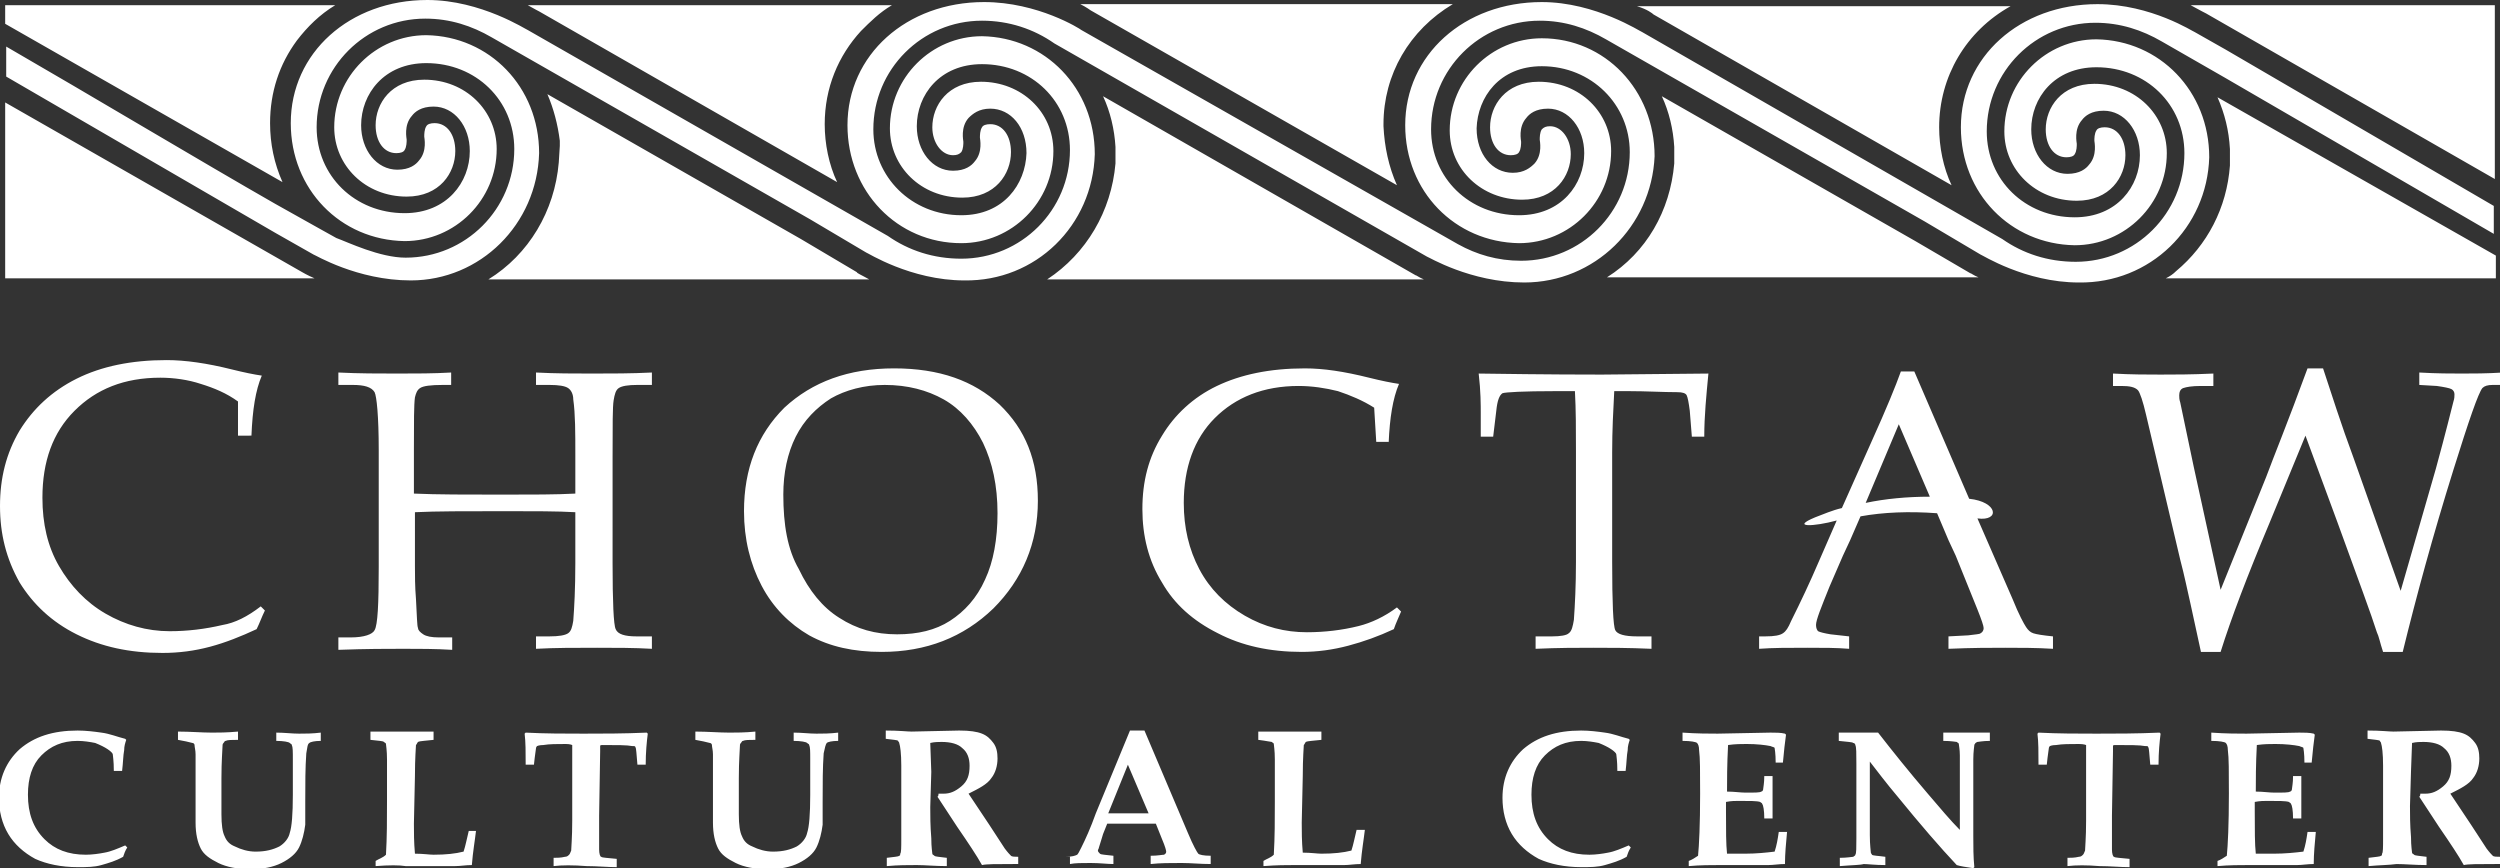
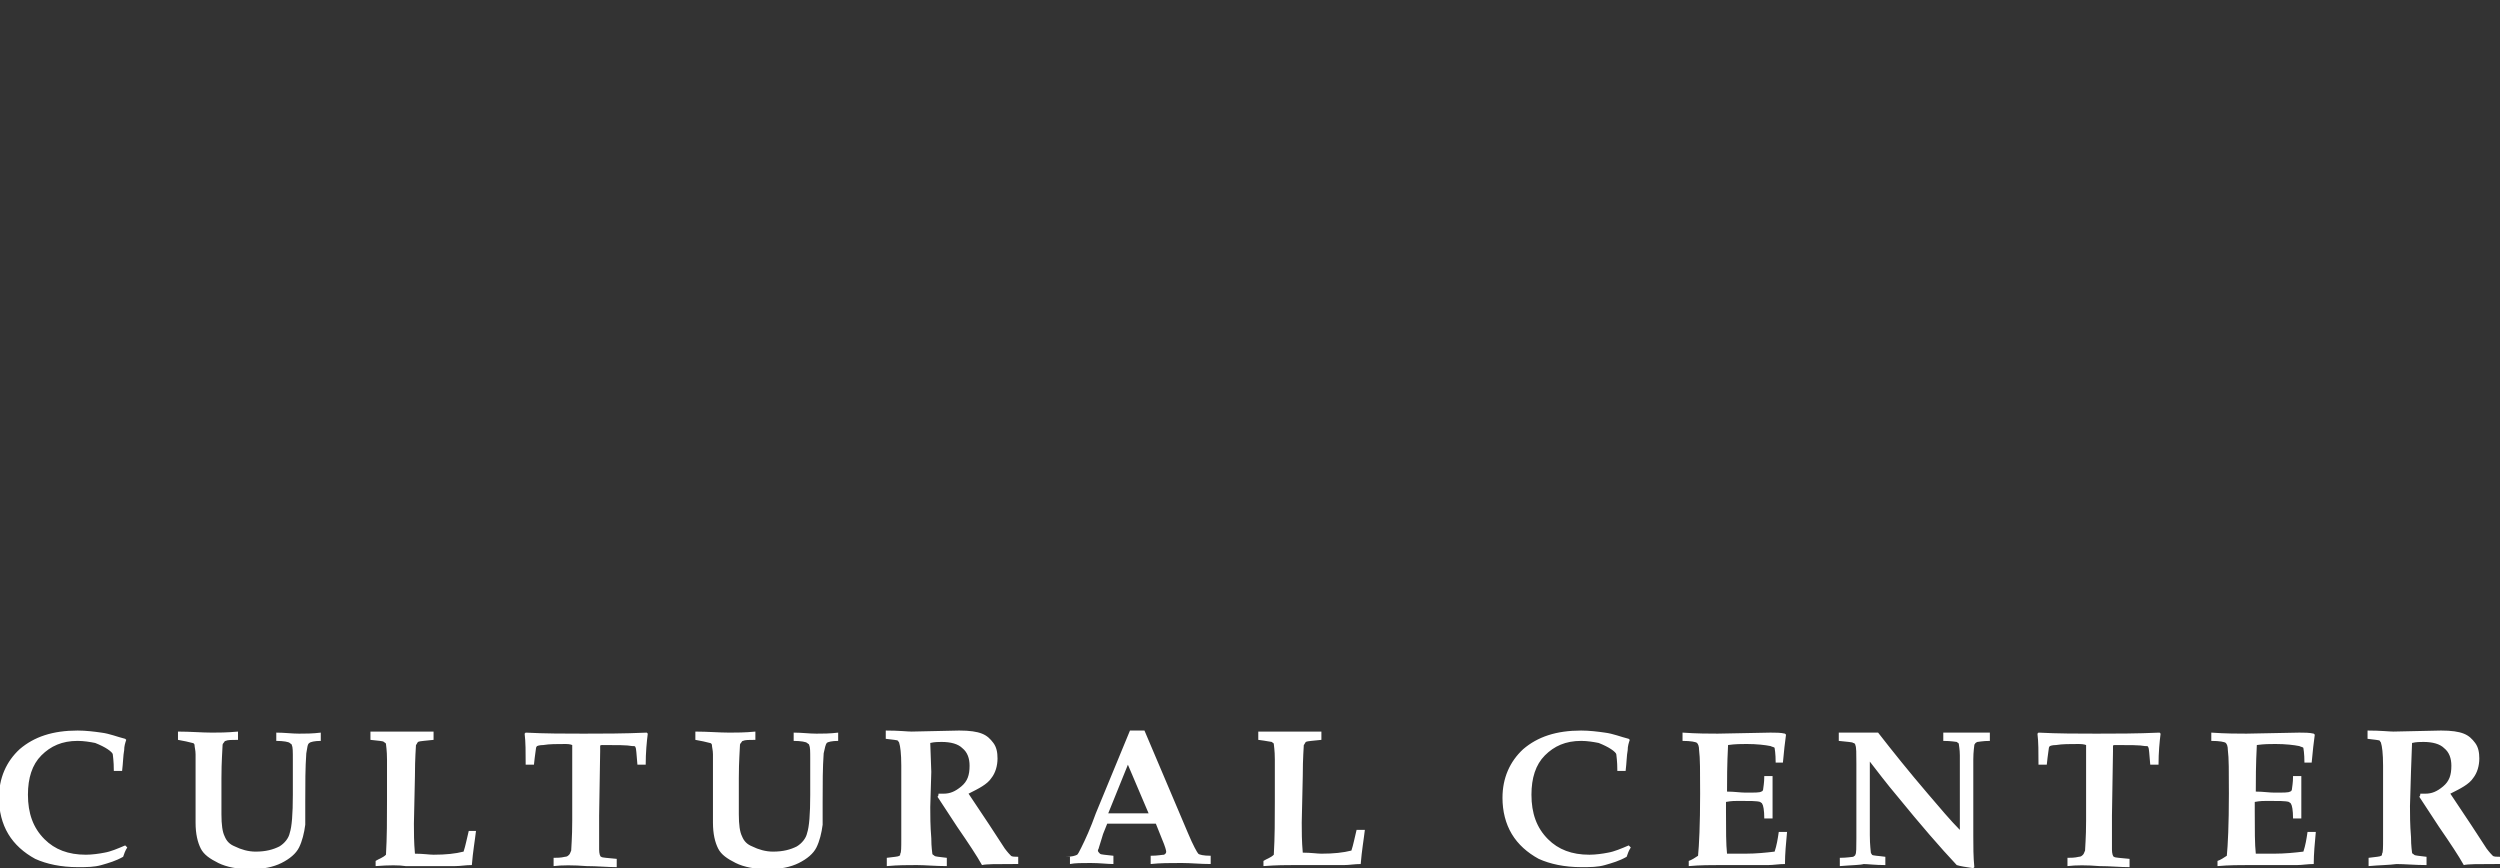
<svg xmlns="http://www.w3.org/2000/svg" version="1.1" id="Layer_1" x="0px" y="0px" viewBox="0 0 241.6 83.9" style="enable-background:new 0 0 241.6 83.9;" xml:space="preserve">
  <rect x="0" y="0" width="241.6" height="83.9" fill="#333333" stroke="none" />
  <style type="text/css">
	.st0{fill:#FFFFFF;}
</style>
-   <path class="st0" d="M186.5,48l-3-7l-3.2,7.6C182.2,48.2,184.3,48,186.5,48 M196.5,61.2c0.3,0.1,0.9,0.2,1.9,0.3v1.2  c-1.6-0.1-3.2-0.1-4.6-0.1c-1.4,0-3.2,0-5.5,0.1v-1.2l1.9-0.1c0.7-0.1,1.1-0.1,1.2-0.2c0.2-0.1,0.3-0.3,0.3-0.5s-0.2-0.8-0.6-1.8  l-2.1-5.2l-0.7-1.5l-1.1-2.6c-2.7-0.2-5.2-0.1-7.4,0.3l-1,2.3l-0.7,1.5l0,0l-1.3,3c-0.8,2-1.3,3.2-1.3,3.7c0,0.3,0.1,0.5,0.2,0.6  c0.2,0.1,0.6,0.2,1.2,0.3l1.8,0.2v1.2c-1.2-0.1-2.5-0.1-4-0.1c-1.8,0-3.4,0-4.7,0.1v-1.2h0.6c0.9,0,1.4-0.1,1.7-0.3s0.5-0.5,0.8-1.2  c0.9-1.8,1.8-3.7,2.7-5.8l1.7-3.9c-2.2,0.6-4.5,0.7-2.1-0.3c0.8-0.3,1.7-0.7,2.6-0.9l2.9-6.5c1.4-3.1,2.3-5.3,2.8-6.7h1.3l5.3,12.3  c2.8,0.3,3,2.2,0.8,1.9l3.4,7.8c0.6,1.5,1.1,2.4,1.3,2.7C196,60.9,196.2,61.1,196.5,61.2 M212,45.1l-1.3-6.2  c-0.1-0.3-0.1-0.5-0.1-0.7c0-0.3,0.1-0.6,0.4-0.7c0.3-0.1,0.8-0.2,1.7-0.2h1.2v-1.2c-2.1,0.1-3.8,0.1-5.1,0.1s-2.8,0-4.6-0.1v1.2  h0.8c0.8,0,1.3,0.1,1.6,0.4c0.2,0.2,0.5,1.1,0.8,2.4l3.3,14c0.4,1.5,0.7,3,1,4.3l1,4.6h1.9c1-3.2,2.6-7.4,4.7-12.4l3.5-8.5l3.1,8.4  c2,5.5,3.3,9,3.8,10.6c0.2,0.4,0.3,1,0.6,1.9h1.9c1.3-5.3,2.9-11.2,4.9-17.6c1.5-4.8,2.4-7.4,2.8-7.9c0.2-0.2,0.5-0.3,1-0.3h1V36  c-1.6,0.1-2.9,0.1-4,0.1c-1,0-2.4,0-4.1-0.1v1.2l1.7,0.1c0.7,0.1,1.2,0.2,1.4,0.3s0.3,0.3,0.3,0.5s0,0.4-0.1,0.7  c-0.8,3.2-1.4,5.4-1.7,6.5L232,57.1l-4.5-12.7c-1.3-3.5-2.2-6.4-3-8.8H223c-1.9,5.2-3.3,8.6-4,10.5L214.6,57L212,45.1z M157.4,37.8  c1.7,0,3.3,0.1,4.7,0.1c0.5,0,0.8,0.1,0.9,0.3c0.1,0.2,0.2,0.7,0.3,1.5l0.2,2.5h1.2c0-2,0.2-4,0.4-6.1l-10.3,0.1  c-1.2,0-5.1,0-11.9-0.1c0.2,1.7,0.2,3,0.2,3.9v2.2h1.2l0.3-2.5c0.1-1,0.3-1.5,0.6-1.7c0.3-0.1,2-0.2,5.1-0.2h1.9  c0.1,1.8,0.1,3.7,0.1,5.8v10.7c0,2.3-0.1,4.2-0.2,5.6c-0.1,0.6-0.2,1.1-0.5,1.3c-0.2,0.2-0.8,0.3-1.6,0.3h-1.6v1.2  c2.2-0.1,4-0.1,5.6-0.1c1.5,0,3.4,0,5.6,0.1v-1.2h-1.4c-1.2,0-1.9-0.2-2.1-0.6c-0.2-0.4-0.3-2.6-0.3-6.6V43.7c0-2.1,0.1-4,0.2-5.9  H157.4z M134.2,42.8c0.1-2.4,0.4-4.3,1-5.7c-0.7-0.1-1.7-0.3-2.9-0.6c-2.4-0.6-4.4-0.9-6.2-0.9c-3.4,0-6.2,0.6-8.5,1.7  c-2.3,1.1-4.1,2.8-5.3,4.8c-1.3,2.1-1.9,4.4-1.9,7.1c0,2.6,0.6,5,1.9,7.1c1.2,2.1,3,3.7,5.4,4.9c2.3,1.2,5,1.8,8.1,1.8  c1.5,0,3-0.2,4.5-0.6c1.5-0.4,2.9-0.9,4.4-1.6c0.2-0.6,0.5-1.2,0.7-1.7l-0.4-0.4c-1.2,0.9-2.5,1.5-3.7,1.8c-1.6,0.4-3.3,0.6-5,0.6  c-2.1,0-4.1-0.5-6-1.6s-3.4-2.6-4.4-4.5s-1.5-4-1.5-6.4c0-3.4,1-6.2,3-8.2s4.7-3.1,8.1-3.1c1.3,0,2.6,0.2,3.8,0.5  c1.2,0.4,2.4,0.9,3.5,1.6l0.2,3.3h1.2V42.8z M71.9,49.4c0,2.7,0.6,5.1,1.7,7.2c1.1,2.1,2.7,3.7,4.6,4.8c2,1.1,4.3,1.6,7,1.6  c4.3,0,7.9-1.4,10.8-4.2c2.8-2.8,4.3-6.3,4.3-10.4c0-3.9-1.2-6.9-3.7-9.3c-2.5-2.3-5.8-3.5-10.2-3.5c-4.4,0-7.9,1.3-10.6,3.8  C73.2,42,71.9,45.3,71.9,49.4 M75.7,47.8c0-2.1,0.4-4,1.2-5.6c0.8-1.6,2-2.8,3.4-3.7c1.4-0.8,3.2-1.3,5.2-1.3c2.2,0,4.1,0.5,5.7,1.4  s2.9,2.4,3.8,4.2c0.9,1.9,1.4,4.1,1.4,6.8c0,2.5-0.4,4.7-1.2,6.4c-0.8,1.8-2,3.1-3.4,4s-3.1,1.3-5.1,1.3c-2.1,0-3.9-0.5-5.6-1.6  c-1.6-1-2.9-2.6-3.9-4.7C76.1,53.1,75.7,50.7,75.7,47.8 M40.1,49.5c2-0.1,4.9-0.1,8.8-0.1c2.7,0,5,0,6.7,0.1v4.9  c0,2.5-0.1,4.3-0.2,5.6c-0.1,0.6-0.2,1-0.5,1.2s-0.9,0.3-1.8,0.3h-1.3v1.2c1.8-0.1,3.8-0.1,5.9-0.1c1.8,0,3.6,0,5.3,0.1v-1.2h-1.5  c-1.1,0-1.8-0.2-2-0.7c-0.2-0.4-0.3-2.6-0.3-6.4V44.1c0-3,0-4.8,0.1-5.4c0.1-0.6,0.2-1,0.5-1.2s0.9-0.3,1.8-0.3H63V36  c-2,0.1-3.9,0.1-5.8,0.1c-1.7,0-3.5,0-5.4-0.1v1.2h1.3c0.9,0,1.5,0.1,1.8,0.3s0.5,0.6,0.5,1.1c0.2,1.4,0.2,3.2,0.2,5.4v3.7  c-1.8,0.1-4.2,0.1-7.1,0.1c-3.4,0-6.3,0-8.5-0.1v-4.3c0-2.6,0-4.3,0.1-5c0.1-0.4,0.2-0.7,0.5-0.9s1-0.3,2.2-0.3h0.8V36  c-1.7,0.1-3.4,0.1-5.2,0.1s-3.7,0-5.7-0.1v1.2h1.4c1.1,0,1.8,0.2,2.1,0.7c0.2,0.4,0.4,2.3,0.4,5.6v11.3c0,3.6-0.1,5.6-0.4,6.1  c-0.2,0.4-1,0.7-2.3,0.7h-1.2v1.2c2.7-0.1,4.8-0.1,6.3-0.1s3.1,0,4.7,0.1v-1.2h-1.3c-0.7,0-1.2-0.1-1.5-0.3s-0.5-0.4-0.5-0.6  c-0.1-0.2-0.1-1.1-0.2-2.8c-0.1-1.2-0.1-2.3-0.1-3.2V49.5z M25.2,58.6l0.4,0.4c-0.3,0.6-0.5,1.2-0.8,1.8c-1.5,0.7-3,1.3-4.5,1.7  s-3,0.6-4.6,0.6c-3.2,0-5.9-0.6-8.3-1.8s-4.2-2.9-5.5-5C0.6,54,0,51.6,0,48.9c0-2.7,0.6-5.1,1.9-7.3c1.3-2.1,3.1-3.8,5.5-5  s5.3-1.8,8.7-1.8c1.8,0,3.9,0.3,6.3,0.9c1.2,0.3,2.2,0.5,2.9,0.6c-0.6,1.4-0.9,3.3-1,5.8H23v-3.3c-1.1-0.8-2.3-1.3-3.6-1.7  c-1.2-0.4-2.6-0.6-3.9-0.6c-3.5,0-6.2,1.1-8.3,3.2c-2.1,2.1-3.1,4.9-3.1,8.4c0,2.5,0.5,4.7,1.6,6.6c1.1,1.9,2.6,3.5,4.5,4.6  s4,1.7,6.2,1.7c1.7,0,3.4-0.2,5.1-0.6C22.7,60.2,23.9,59.6,25.2,58.6" />
  <path class="st0" d="M228.9,83.7v-0.8c0.7-0.1,1.1-0.1,1.2-0.2c0.1,0,0.1-0.1,0.1-0.2c0.1-0.1,0.1-0.6,0.1-1.5c0-1.3,0-2.3,0-3.1  c0-1,0-2.3,0-3.9c0-1.2-0.1-1.9-0.2-2.2c0-0.1-0.1-0.1-0.1-0.2c-0.1-0.1-0.5-0.1-1.2-0.2v-0.8c1.3,0,2.1,0.1,2.5,0.1l4.6-0.1  c1,0,1.7,0.1,2.2,0.3c0.5,0.2,0.8,0.5,1.1,0.9s0.4,0.9,0.4,1.5c0,0.7-0.2,1.4-0.6,1.9c-0.4,0.6-1.2,1-2.2,1.5l2,3l1.5,2.3  c0.3,0.4,0.5,0.6,0.6,0.7s0.4,0.1,0.7,0.1v0.7h-0.5c-1.6,0-2.6,0-3,0.1c-0.5-0.9-1.3-2.1-2.4-3.7l-1.9-2.9c0.1-0.1,0.1-0.2,0.1-0.3  c0.2,0,0.4,0,0.5,0c0.6,0,1.1-0.2,1.7-0.7c0.6-0.5,0.8-1.1,0.8-2c0-0.7-0.2-1.3-0.7-1.7c-0.4-0.4-1.1-0.6-2-0.6  c-0.3,0-0.7,0-1.1,0.1l-0.1,2.7l-0.1,3.4c0,0.8,0,1.8,0.1,3c0,0.9,0.1,1.4,0.1,1.5s0.1,0.1,0.2,0.2c0.1,0.1,0.5,0.1,1.2,0.2v0.8  c-1.1,0-2.1-0.1-2.9-0.1C230.9,83.6,230,83.6,228.9,83.7 M214.3,83.7v-0.5c0.3-0.1,0.6-0.3,0.9-0.5c0.1-1,0.2-3,0.2-6  c0-2.1,0-3.5-0.1-4.2c0-0.4-0.1-0.6-0.2-0.7c-0.1-0.1-0.6-0.2-1.4-0.2v-0.8c1.4,0.1,2.6,0.1,3.4,0.1l5.1-0.1c0.5,0,1,0,1.4,0.1  l0.1,0.1c-0.1,0.7-0.2,1.6-0.3,2.7h-0.7c0-0.9-0.1-1.4-0.1-1.4c0-0.1-0.2-0.1-0.4-0.2c-0.5-0.1-1.3-0.2-2.3-0.2  c-0.5,0-1.1,0-1.8,0.1c-0.1,1.9-0.1,3.4-0.1,4.5c0.7,0,1.3,0.1,1.8,0.1c0.9,0,1.4,0,1.5-0.1c0.1,0,0.2-0.1,0.2-0.3  c0-0.1,0.1-0.5,0.1-1.2h0.8c0,1,0,1.7,0,2v2.1h-0.8c0-0.8-0.1-1.3-0.2-1.4c0-0.1-0.1-0.1-0.2-0.2c-0.3-0.1-1-0.1-2.1-0.1  c-0.3,0-0.7,0-1.2,0.1c0,0.3,0,0.7,0,1c0,1.7,0,3.1,0.1,4h1.8c1,0,2-0.1,2.8-0.2c0.2-0.6,0.3-1.2,0.4-1.9h0.8  c-0.1,1.1-0.2,2.1-0.2,3.1c-0.6,0-1.1,0.1-1.6,0.1c-0.3,0-1,0-2,0c-0.9,0-1.8,0-2.6,0C216.5,83.6,215.4,83.6,214.3,83.7 M199.8,83.7  v-0.8c0.3,0,0.7,0,1.1-0.1c0.2,0,0.3-0.1,0.4-0.2c0.1-0.1,0.1-0.2,0.2-0.4c0-0.3,0.1-1.2,0.1-2.9c0-1.2,0-2.4,0-3.6  c0-2.4,0-3.7,0-3.7s-0.2-0.1-0.7-0.1c-0.9,0-1.6,0-2.2,0.1c-0.4,0-0.6,0.1-0.6,0.1s-0.1,0.1-0.1,0.2s-0.1,0.6-0.2,1.6H197  c0-1.2,0-2.2-0.1-3l0.1-0.1c1.9,0.1,3.8,0.1,5.6,0.1s3.9,0,6.1-0.1l0.1,0.1c-0.1,0.8-0.2,1.8-0.2,3h-0.8c-0.1-1-0.1-1.6-0.2-1.7  c0-0.1-0.1-0.1-0.3-0.1c-0.5-0.1-1.5-0.1-2.9-0.1c-0.1,0-0.2,0-0.2,0.1c0,0,0,0.2,0,0.5l-0.1,6.2c0,1.8,0,2.9,0,3.3s0.1,0.7,0.2,0.7  c0.1,0.1,0.6,0.1,1.5,0.2v0.8c-0.9,0-1.9-0.1-2.9-0.1C201.7,83.6,200.6,83.6,199.8,83.7 M177.8,83.7v-0.8c0.7,0,1.2-0.1,1.3-0.1  c0.1-0.1,0.2-0.1,0.2-0.2c0.1-0.1,0.1-0.7,0.1-1.6c0-1.5,0-2.6,0-3.3v-3.9c0-1,0-1.6-0.1-1.8c0-0.1-0.1-0.2-0.2-0.2  c-0.1-0.1-0.6-0.1-1.4-0.2v-0.8c1,0,1.7,0,2.1,0c0.5,0,1.1,0,1.7,0c1.4,1.8,3,3.8,4.8,5.9c1.2,1.4,2.2,2.6,3.1,3.5v-3.6  c0-1.4,0-2.6,0-3.6c0-0.6-0.1-1-0.1-1.1s-0.1-0.1-0.2-0.2c-0.1,0-0.5-0.1-1.3-0.1v-0.8c0.7,0,1.3,0,2,0c0.9,0,1.7,0,2.5,0v0.8  c-0.7,0-1.1,0.1-1.2,0.1c-0.1,0-0.1,0.1-0.2,0.1c0,0.1-0.1,0.1-0.1,0.2s-0.1,0.6-0.1,1.4v3.7v3.7c0,1,0,2,0.1,3l-0.1,0.1  c-0.7-0.1-1.3-0.2-1.6-0.3c-1.6-1.7-3.5-3.9-5.7-6.6c-1.1-1.3-2-2.5-2.7-3.4v3.6c0,1,0,2.1,0,3.5c0,1,0.1,1.6,0.1,1.7  s0.1,0.1,0.1,0.2c0.1,0.1,0.6,0.1,1.3,0.2v0.8c-1,0-1.7-0.1-2.1-0.1C179.8,83.6,179,83.6,177.8,83.7 M163.2,83.7v-0.5  c0.3-0.1,0.6-0.3,0.9-0.5c0.1-1,0.2-3,0.2-6c0-2.1,0-3.5-0.1-4.2c0-0.4-0.1-0.6-0.2-0.7c-0.1-0.1-0.6-0.2-1.4-0.2v-0.8  c1.4,0.1,2.6,0.1,3.4,0.1l5.1-0.1c0.5,0,1,0,1.4,0.1l0.1,0.1c-0.1,0.7-0.2,1.6-0.3,2.7h-0.7c0-0.9-0.1-1.4-0.1-1.4  c0-0.1-0.2-0.1-0.4-0.2c-0.5-0.1-1.3-0.2-2.3-0.2c-0.5,0-1.1,0-1.8,0.1c-0.1,1.9-0.1,3.4-0.1,4.5c0.7,0,1.3,0.1,1.8,0.1  c0.9,0,1.4,0,1.5-0.1c0.1,0,0.2-0.1,0.2-0.3c0-0.1,0.1-0.5,0.1-1.2h0.8c0,1,0,1.7,0,2v2.1h-0.8c0-0.8-0.1-1.3-0.2-1.4  c0-0.1-0.1-0.1-0.2-0.2c-0.3-0.1-1-0.1-2.1-0.1c-0.3,0-0.7,0-1.2,0.1c0,0.3,0,0.7,0,1c0,1.7,0,3.1,0.1,4h1.8c1,0,2-0.1,2.8-0.2  c0.2-0.6,0.3-1.2,0.4-1.9h0.8c-0.1,1.1-0.2,2.1-0.2,3.1c-0.6,0-1.1,0.1-1.6,0.1c-0.3,0-1,0-2,0c-0.9,0-1.8,0-2.6,0  C165.4,83.6,164.3,83.6,163.2,83.7 M157.4,81.7l0.2,0.2c-0.2,0.3-0.3,0.6-0.4,0.9c-0.7,0.4-1.4,0.6-2.1,0.8  c-0.7,0.2-1.4,0.2-2.3,0.2c-1.6,0-3-0.3-4.1-0.8c-1.1-0.6-2-1.4-2.6-2.4s-0.9-2.2-0.9-3.5c0-1.9,0.7-3.5,2-4.7  c1.4-1.2,3.2-1.8,5.6-1.8c0.8,0,1.6,0.1,2.3,0.2c0.8,0.1,1.5,0.4,2.3,0.6l0.1,0.1c-0.1,0.3-0.2,0.6-0.2,1c-0.1,0.5-0.1,1.2-0.2,2  h-0.8c0-1-0.1-1.5-0.1-1.6s-0.2-0.3-0.5-0.5s-0.7-0.4-1.2-0.6c-0.5-0.1-1.1-0.2-1.7-0.2c-1.5,0-2.6,0.5-3.5,1.4s-1.3,2.2-1.3,3.8  c0,1.8,0.5,3.2,1.6,4.3c1,1,2.3,1.5,4,1.5c0.6,0,1.3-0.1,1.8-0.2C156,82.3,156.7,82,157.4,81.7 M122.1,83.7v-0.5  c0.3-0.2,0.7-0.3,1-0.6c0.1-1.7,0.1-3.4,0.1-5.2c0-1.4,0-2.8,0-4c0-0.9-0.1-1.4-0.1-1.5s-0.1-0.1-0.2-0.2c-0.1,0-0.5-0.1-1.3-0.2  v-0.8c1.2,0,2.3,0,3.3,0s1.9,0,2.8,0v0.8c-0.8,0.1-1.3,0.1-1.5,0.2c-0.1,0.1-0.1,0.2-0.2,0.3c0,0.2-0.1,1.2-0.1,3l-0.1,4.5  c0,0.8,0,1.8,0.1,2.9c0.8,0,1.4,0.1,1.8,0.1c1.2,0,2.1-0.1,2.9-0.3c0.2-0.6,0.3-1.2,0.5-2h0.8c-0.1,0.9-0.3,2-0.4,3.3  c-0.6,0-1.1,0.1-1.6,0.1h-3.3h-1.5C124.3,83.6,123.4,83.6,122.1,83.7 M109,73.9l-1.9,4.7c0.6,0,1.2,0,1.9,0c0.7,0,1.4,0,2,0  L109,73.9z M103,82.8c0.6,0,0.9-0.1,1.1-0.2c0.1-0.1,0.2-0.3,0.4-0.7c0.4-0.8,0.9-1.9,1.4-3.3l3.3-8h1.4l4.2,9.9  c0.5,1.2,0.9,1.9,1,2s0.5,0.2,1.2,0.2v0.8c-1,0-1.9-0.1-2.8-0.1c-1.1,0-2.1,0-3,0.1v-0.8c0.7,0,1.1-0.1,1.3-0.1  c0.1-0.1,0.2-0.1,0.2-0.3c0-0.1-0.1-0.5-0.4-1.2l-0.6-1.5c-0.8,0-1.6,0-2.5,0c-0.8,0-1.6,0-2.2,0l-0.4,1c-0.1,0.3-0.2,0.7-0.4,1.3  c0,0.1-0.1,0.2-0.1,0.3c0,0.1,0.1,0.2,0.2,0.3c0.1,0.1,0.5,0.1,1.3,0.2v0.8c-0.6,0-1.3-0.1-2.2-0.1c-0.9,0-1.5,0-2,0.1v-0.7  L103,82.8L103,82.8z M85.7,83.7v-0.8c0.7-0.1,1.1-0.1,1.2-0.2c0.1,0,0.1-0.1,0.1-0.2c0.1-0.1,0.1-0.6,0.1-1.5c0-1.3,0-2.3,0-3.1  c0-1,0-2.3,0-3.9c0-1.2-0.1-1.9-0.2-2.2c0-0.1-0.1-0.1-0.1-0.2c-0.1-0.1-0.5-0.1-1.2-0.2v-0.8c1.3,0,2.1,0.1,2.5,0.1l4.6-0.1  c1,0,1.7,0.1,2.2,0.3c0.5,0.2,0.8,0.5,1.1,0.9c0.3,0.4,0.4,0.9,0.4,1.5c0,0.7-0.2,1.4-0.6,1.9c-0.4,0.6-1.2,1-2.2,1.5l2,3l1.5,2.3  c0.3,0.4,0.5,0.6,0.6,0.7s0.4,0.1,0.7,0.1v0.7h-0.5c-1.6,0-2.6,0-3,0.1c-0.5-0.9-1.3-2.1-2.4-3.7L90.6,77c0.1-0.1,0.1-0.2,0.1-0.3  c0.2,0,0.4,0,0.5,0c0.6,0,1.1-0.2,1.7-0.7s0.8-1.1,0.8-2c0-0.7-0.2-1.3-0.7-1.7c-0.4-0.4-1.1-0.6-2-0.6c-0.3,0-0.7,0-1.1,0.1  l0.1,2.8L89.9,78c0,0.8,0,1.8,0.1,3c0,0.9,0.1,1.4,0.1,1.5s0.1,0.1,0.2,0.2s0.5,0.1,1.2,0.2v0.8c-1.1,0-2.1-0.1-2.9-0.1  C87.7,83.6,86.8,83.6,85.7,83.7 M67.2,71.5v-0.8c1.2,0,2.3,0.1,3.3,0.1c0.6,0,1.5,0,2.5-0.1v0.8c-0.6,0-1,0-1.2,0.1  c-0.1,0-0.1,0.1-0.2,0.2s-0.1,0.2-0.1,0.4c0,0.3-0.1,1.3-0.1,3c0,1.1,0,2.3,0,3.5c0,1,0.1,1.7,0.3,2.1c0.2,0.5,0.5,0.8,1,1  c0.6,0.3,1.3,0.5,2,0.5c1,0,1.7-0.2,2.3-0.5c0.5-0.3,0.9-0.8,1-1.3c0.2-0.6,0.3-1.8,0.3-3.7v-3.4c0-0.8,0-1.2-0.1-1.4  c0-0.1-0.1-0.1-0.2-0.2s-0.6-0.2-1.3-0.2v-0.8c0.8,0,1.5,0.1,2.2,0.1c0.6,0,1.3,0,2.1-0.1v0.8c-0.6,0-1,0.1-1.1,0.2s-0.2,0.5-0.3,1  c-0.1,1.4-0.1,2.9-0.1,4.7c0,1.1,0,1.8,0,2.2c-0.1,0.8-0.3,1.6-0.6,2.2c-0.3,0.6-0.9,1.1-1.7,1.5c-0.8,0.4-1.8,0.6-3,0.6  s-2.3-0.2-3.1-0.6c-0.8-0.4-1.4-0.8-1.7-1.4c-0.3-0.6-0.5-1.4-0.5-2.5v-4.1c0-0.3,0-1.2,0-2.5c0-0.4-0.1-0.7-0.1-0.9  c0-0.1-0.1-0.2-0.2-0.2C68.2,71.7,67.8,71.6,67.2,71.5 M53.5,83.7v-0.8c0.3,0,0.7,0,1.1-0.1c0.2,0,0.3-0.1,0.4-0.2  c0.1-0.1,0.1-0.2,0.2-0.4c0-0.3,0.1-1.2,0.1-2.9c0-1.2,0-2.4,0-3.6c0-2.4,0-3.7,0-3.7s-0.2-0.1-0.6-0.1c-0.9,0-1.6,0-2.2,0.1  c-0.4,0-0.6,0.1-0.6,0.1s-0.1,0.1-0.1,0.2s-0.1,0.6-0.2,1.6h-0.8c0-1.2,0-2.2-0.1-3l0.1-0.1c1.9,0.1,3.8,0.1,5.6,0.1s3.9,0,6.1-0.1  l0.1,0.1c-0.1,0.8-0.2,1.8-0.2,3h-0.8c-0.1-1-0.1-1.6-0.2-1.7c0-0.1-0.1-0.1-0.3-0.1C60.6,72,59.6,72,58.2,72c-0.1,0-0.2,0-0.2,0.1  c0,0,0,0.2,0,0.5l-0.1,6.2c0,1.8,0,2.9,0,3.3s0.1,0.7,0.2,0.7c0.1,0.1,0.6,0.1,1.5,0.2v0.8c-0.9,0-1.9-0.1-2.9-0.1  C55.4,83.6,54.3,83.6,53.5,83.7 M36.3,83.7v-0.5c0.3-0.2,0.7-0.3,1-0.6c0.1-1.7,0.1-3.4,0.1-5.2c0-1.4,0-2.8,0-4  c0-0.9-0.1-1.4-0.1-1.5s-0.1-0.1-0.2-0.2s-0.5-0.1-1.3-0.2v-0.8c1.2,0,2.3,0,3.3,0s1.9,0,2.8,0v0.8c-0.8,0.1-1.3,0.1-1.5,0.2  c-0.1,0.1-0.1,0.2-0.2,0.3c0,0.2-0.1,1.2-0.1,3L40,79.6c0,0.8,0,1.8,0.1,2.9c0.8,0,1.4,0.1,1.8,0.1c1.2,0,2.1-0.1,2.9-0.3  c0.2-0.6,0.3-1.2,0.5-2H46c-0.1,0.9-0.3,2-0.4,3.3c-0.6,0-1.1,0.1-1.6,0.1h-3.3h-1.5C38.6,83.6,37.6,83.6,36.3,83.7 M17.2,71.5v-0.8  c1.2,0,2.3,0.1,3.3,0.1c0.6,0,1.4,0,2.5-0.1v0.8c-0.6,0-1,0-1.2,0.1c-0.1,0-0.1,0.1-0.2,0.2s-0.1,0.2-0.1,0.4c0,0.3-0.1,1.3-0.1,3  c0,1.1,0,2.3,0,3.5c0,1,0.1,1.7,0.3,2.1c0.2,0.5,0.5,0.8,1,1c0.6,0.3,1.3,0.5,2,0.5c1,0,1.7-0.2,2.3-0.5c0.5-0.3,0.9-0.8,1-1.3  c0.2-0.6,0.3-1.8,0.3-3.7v-3.4c0-0.8,0-1.2-0.1-1.4c0-0.1-0.1-0.1-0.2-0.2s-0.6-0.2-1.3-0.2v-0.8c0.8,0,1.5,0.1,2.2,0.1  c0.6,0,1.3,0,2.1-0.1v0.8c-0.6,0-1,0.1-1.1,0.2c-0.2,0.1-0.2,0.5-0.3,1c-0.1,1.4-0.1,2.9-0.1,4.7c0,1.1,0,1.8,0,2.2  c-0.1,0.8-0.3,1.6-0.6,2.2c-0.3,0.6-0.9,1.1-1.7,1.5c-0.8,0.4-1.8,0.6-3,0.6s-2.3-0.2-3.1-0.6s-1.4-0.8-1.7-1.4  c-0.3-0.6-0.5-1.4-0.5-2.5v-4.1c0-0.3,0-1.2,0-2.5c0-0.4-0.1-0.7-0.1-0.9c0-0.1-0.1-0.2-0.2-0.2C18.2,71.7,17.8,71.6,17.2,71.5   M12.1,81.7l0.2,0.2c-0.2,0.3-0.3,0.6-0.4,0.9c-0.7,0.4-1.4,0.6-2.1,0.8c-0.7,0.2-1.4,0.2-2.3,0.2c-1.6,0-3-0.3-4.1-0.8  c-1.1-0.6-2-1.4-2.6-2.4s-0.9-2.2-0.9-3.5c0-1.9,0.7-3.5,2-4.7c1.4-1.2,3.2-1.8,5.6-1.8c0.8,0,1.6,0.1,2.3,0.2  c0.8,0.1,1.5,0.4,2.3,0.6l0.1,0.1c-0.1,0.3-0.2,0.6-0.2,1c-0.1,0.5-0.1,1.2-0.2,2H11c0-1-0.1-1.5-0.1-1.6s-0.2-0.3-0.5-0.5  S9.7,72,9.2,71.8c-0.5-0.1-1.1-0.2-1.7-0.2C6,71.6,4.9,72.1,4,73s-1.3,2.2-1.3,3.8c0,1.8,0.5,3.2,1.6,4.3c1,1,2.3,1.5,4,1.5  c0.6,0,1.3-0.1,1.8-0.2C10.7,82.3,11.4,82,12.1,81.7" />
-   <path class="st0" d="M77.4,23.1l-24.5-14c0.6,1.4,1,2.9,1.2,4.5l0,0v0.5L54,15.7c-0.4,4.7-2.9,8.9-6.8,11.3H84  c-0.7-0.4-1.2-0.6-1.2-0.7L77.4,23.1z M0.5,9.9v17h29.9c-0.7-0.3-1.2-0.6-1.2-0.6L0.5,9.9z M106.6,9.3c0.7,1.5,1.1,3.2,1.2,4.9v1.6  c-0.4,4.6-2.8,8.7-6.6,11.2h36.4c-0.5-0.2-0.7-0.4-0.8-0.4L106.6,9.3z M185.1,23.3l-24.5-14c0.7,1.5,1.1,3.2,1.2,4.9v1.6  c-0.4,4.6-2.7,8.6-6.5,11h35.9c-0.5-0.2-0.7-0.4-0.8-0.4L185.1,23.3z M215.5,14.4V16c-0.3,4.1-2.2,7.7-5.2,10.2l0,0l0,0  c-0.3,0.3-0.6,0.5-1,0.7h31.9v-2.2L214.3,9.4C215,11,215.4,12.6,215.5,14.4 M159.8,1.4l28.8,16.5c-0.8-1.7-1.2-3.7-1.2-5.6l0,0  c0-4.9,2.6-9.3,6.9-11.7h-36.1C159.2,0.9,159.7,1.3,159.8,1.4L159.8,1.4 M241.1,17.3V0.5h-29.4c0.9,0.5,1.5,0.8,1.5,0.8L241.1,17.3z   M135,17.9c-0.8-1.8-1.2-3.7-1.3-5.7l0,0c0,0,0,0,0-0.1V12l0,0c0-4.8,2.5-9.1,6.7-11.6h-36c0.6,0.3,1,0.6,1,0.6L135,17.9z   M80.9,17.6c-0.8-1.7-1.2-3.7-1.2-5.6l0,0c0-3.5,1.3-6.6,3.5-9l0,0l0,0l0,0c0.9-0.9,1.8-1.8,3-2.5H51c0.7,0.4,1.1,0.6,1.1,0.6  L80.9,17.6z M26.1,11.9c0-3,0.9-5.7,2.6-8l0,0c1-1.3,2.2-2.5,3.7-3.4H0.5v1.8l26.8,15.3C26.5,15.8,26.1,13.9,26.1,11.9 M215.1,4.8  l-3-1.7c-0.1,0-4.2-2.7-9.4-2.7c-7.5,0-13.2,5.1-13.2,11.9c0,6.4,4.8,11.3,11,11.4c4.9,0,8.9-4,8.9-8.9c0-3.7-3-6.7-7-6.7  c-3.2,0-4.7,2.3-4.7,4.4c0,1.6,0.8,2.7,2,2.7c0.4,0,0.7-0.1,0.8-0.3c0.2-0.3,0.2-0.8,0.2-1l0,0c0-0.1-0.3-1.4,0.5-2.3  c0.3-0.4,0.9-0.9,2.1-0.9c2,0,3.5,1.9,3.5,4.3c0,3-2.2,6-6.3,6c-4.8,0-8.5-3.6-8.5-8.3c0-5.8,4.7-10.5,10.5-10.5  c2.4,0,4.5,0.7,6.4,1.8l6.1,3.5l26,15.1v-2.7L215.1,4.8z M213.5,15.2c0-6.4-4.8-11.3-10.9-11.4c-4.9,0-8.9,4-8.9,8.9  c0,3.7,3,6.7,7,6.7c3.2,0,4.7-2.3,4.7-4.4c0-1.6-0.8-2.7-2-2.7c-0.4,0-0.7,0.1-0.8,0.3c-0.2,0.3-0.2,0.8-0.2,1l0,0  c0,0.1,0.3,1.4-0.5,2.3c-0.3,0.4-0.9,0.9-2.1,0.9c-2,0-3.5-1.9-3.5-4.3c0-3,2.2-6,6.3-6c4.8,0,8.5,3.6,8.5,8.3  c0,5.8-4.7,10.5-10.5,10.5c-2.7,0-5.1-0.8-7.1-2.2l-34.8-20c-0.1,0-4.5-2.9-9.7-2.9c-7.5,0-13.2,5.1-13.2,11.9  c0,6.4,4.8,11.3,11,11.4c4.9,0,8.9-4,8.9-8.9c0-3.7-3-6.7-7-6.7c-3.2,0-4.7,2.3-4.7,4.4c0,1.6,0.8,2.7,2,2.7c0.4,0,0.7-0.1,0.8-0.3  c0.2-0.3,0.2-0.8,0.2-1l0,0c0-0.1-0.3-1.4,0.5-2.3c0.3-0.4,0.9-0.9,2.1-0.9c2,0,3.5,1.9,3.5,4.3c0,3-2.2,6-6.3,6  c-4.8,0-8.5-3.6-8.5-8.3C138.3,6.7,143,2,148.8,2c2.4,0,4.5,0.7,6.4,1.8L186,21.4l5.4,3.2c0.1,0,4.3,2.7,9.5,2.7  C207.8,27.4,213.3,22,213.5,15.2 M105.8,14.9c0-6.4-4.8-11.3-10.9-11.4c-4.9,0-8.9,4-8.9,8.9c0,3.7,3,6.7,7,6.7  c3.2,0,4.7-2.3,4.7-4.4c0-1.6-0.8-2.7-2-2.7c-0.4,0-0.7,0.1-0.8,0.3c-0.2,0.3-0.2,0.8-0.2,1l0,0c0,0.1,0.3,1.4-0.5,2.3  c-0.3,0.4-0.9,0.9-2.1,0.9c-2,0-3.5-1.9-3.5-4.3c0-3,2.2-6,6.3-6c4.8,0,8.5,3.6,8.5,8.3c0,5.8-4.7,10.5-10.5,10.5  c-2.7,0-5.1-0.8-7.1-2.2L51,2.9c-0.1,0-4.5-2.9-9.7-2.9c-7.5,0-13.2,5.1-13.2,11.9c0,6.4,4.8,11.3,11,11.4c4.9,0,8.9-4,8.9-8.9  c0-3.7-3-6.7-7-6.7c-3.2,0-4.7,2.3-4.7,4.4c0,1.6,0.8,2.7,2,2.7c0.4,0,0.7-0.1,0.8-0.3c0.2-0.3,0.2-0.8,0.2-1l0,0  c0-0.1-0.3-1.4,0.5-2.3c0.3-0.4,0.9-0.9,2.1-0.9c2,0,3.5,1.9,3.5,4.3c0,3-2.2,6-6.3,6c-4.8,0-8.5-3.6-8.5-8.3  c0-5.8,4.7-10.5,10.5-10.5c2.4,0,4.5,0.7,6.4,1.8l30.8,17.6l5.4,3.2c0.1,0,4.3,2.7,9.5,2.7C100.1,27.2,105.6,21.8,105.8,14.9   M52.1,14.8c0-6.4-4.8-11.3-10.9-11.4c-4.9,0-8.9,4-8.9,8.9c0,3.7,3,6.7,7,6.7c3.2,0,4.7-2.3,4.7-4.4c0-1.6-0.8-2.7-2-2.7  c-0.4,0-0.7,0.1-0.8,0.3C41,12.5,41,13,41,13.2l0,0c0,0.1,0.3,1.4-0.5,2.3c-0.3,0.4-0.9,0.9-2.1,0.9c-2,0-3.5-1.9-3.5-4.3  c0-3,2.2-6,6.3-6c4.8,0,8.5,3.6,8.5,8.3c0,5.8-4.7,10.5-10.5,10.5c-2.5,0-5.6-1.5-6.7-1.9c-0.2-0.1-2.5-1.4-5.9-3.3  c-7-4-18.2-10.7-26-15.2v2.9l26,15.1l3.7,2.1c0.1,0,4.2,2.5,9.4,2.5l0,0C46.4,27.1,51.9,21.7,52.1,14.8 M147.3,27.3  c-5.2,0-9.3-2.5-9.4-2.5l-36-20.6c-2-1.4-4.4-2.2-7-2.2c-5.8,0-10.5,4.7-10.5,10.5c0,4.6,3.7,8.3,8.5,8.3c4.1,0,6.2-3,6.3-6  c0-2.5-1.5-4.3-3.5-4.3c-1.1,0-1.7,0.5-2.1,0.9c-0.8,0.9-0.5,2.2-0.5,2.3l0,0c0,0.2,0,0.7-0.2,1c-0.2,0.2-0.4,0.3-0.8,0.3  c-1.1,0-2-1.2-2-2.7c0-2.1,1.5-4.4,4.7-4.4c3.9,0,7,2.9,7,6.7c0,4.9-4,8.9-8.9,8.9c-6.2,0-11-5-11-11.4c0-6.8,5.7-11.9,13.2-11.9  c5.2,0,9.3,2.6,9.4,2.7l36.4,20.7c1.8,1,3.8,1.6,6.1,1.6c5.8,0,10.5-4.7,10.5-10.5c0-4.6-3.7-8.3-8.5-8.3c-4.1,0-6.2,3-6.3,6  c0,2.5,1.5,4.3,3.5,4.3c1.1,0,1.7-0.5,2.1-0.9c0.8-0.9,0.5-2.2,0.5-2.3l0,0c0-0.2,0-0.7,0.2-1c0.2-0.2,0.4-0.3,0.8-0.3  c1.1,0,2,1.2,2,2.7c0,2.1-1.5,4.4-4.7,4.4c-3.9,0-7-2.9-7-6.7c0-4.9,4-8.9,8.9-8.9c6.1,0,10.9,5,10.9,11.4  C159.6,21.9,154.1,27.3,147.3,27.3" />
</svg>